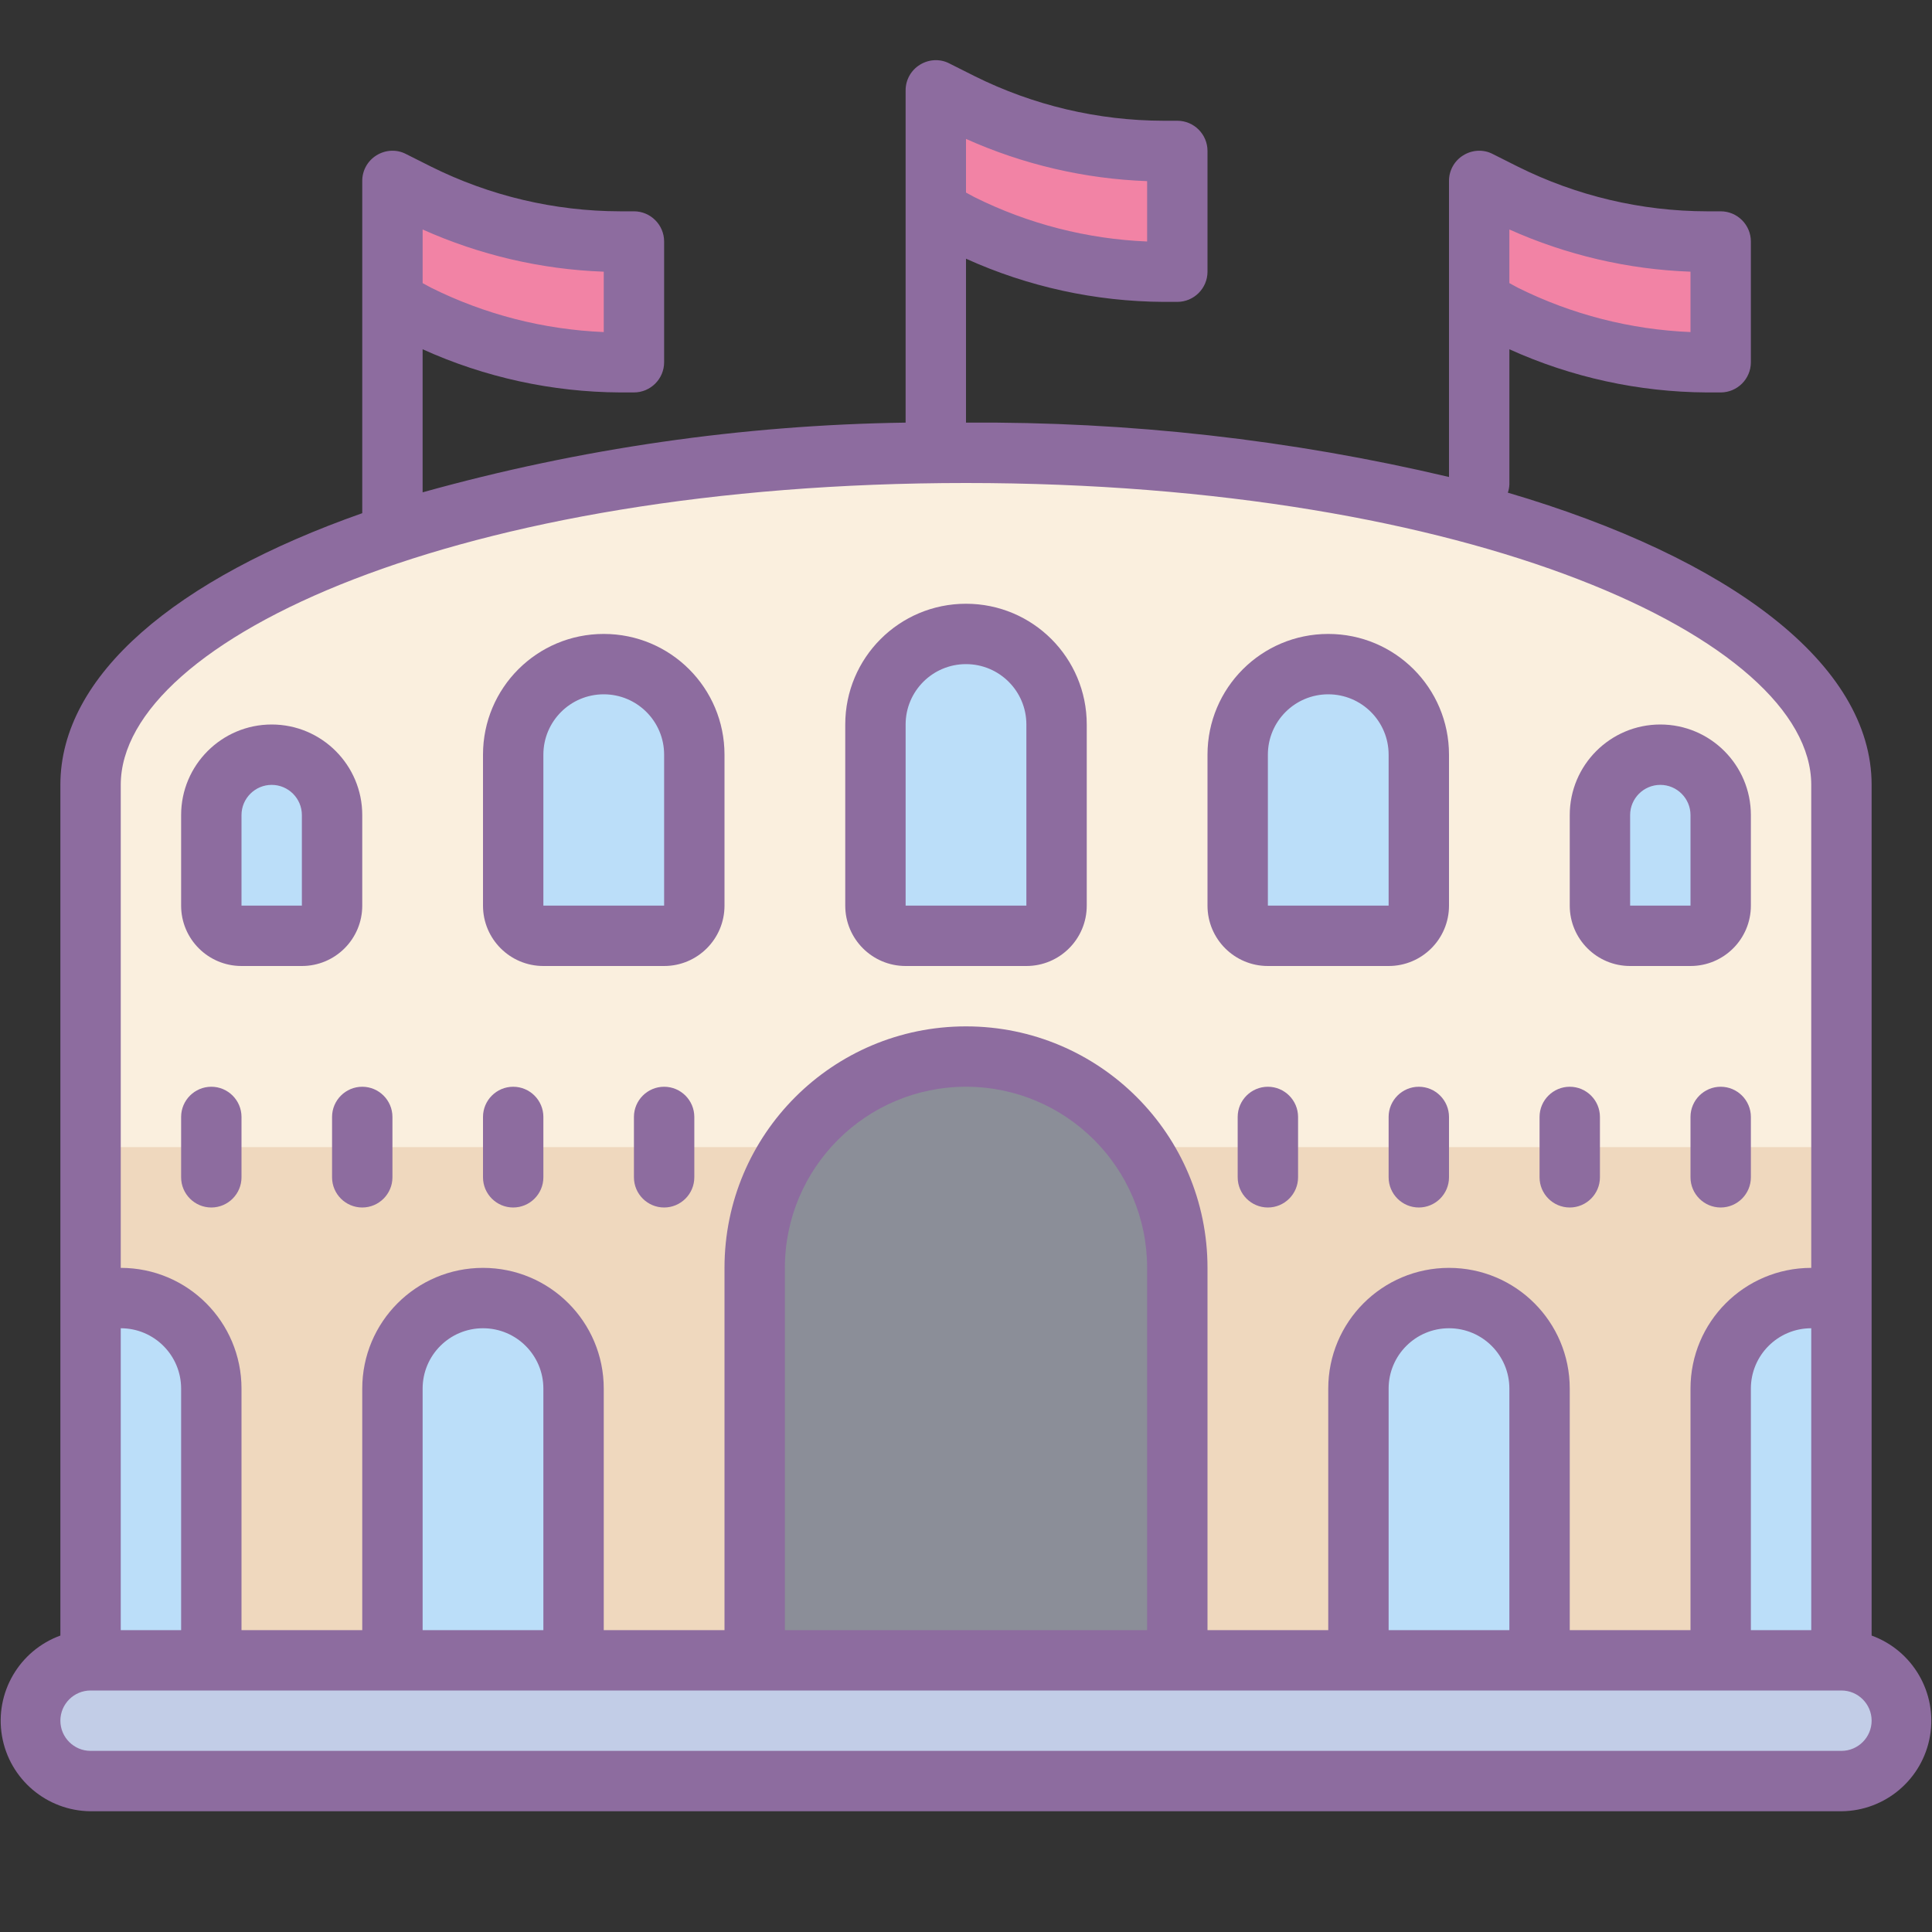
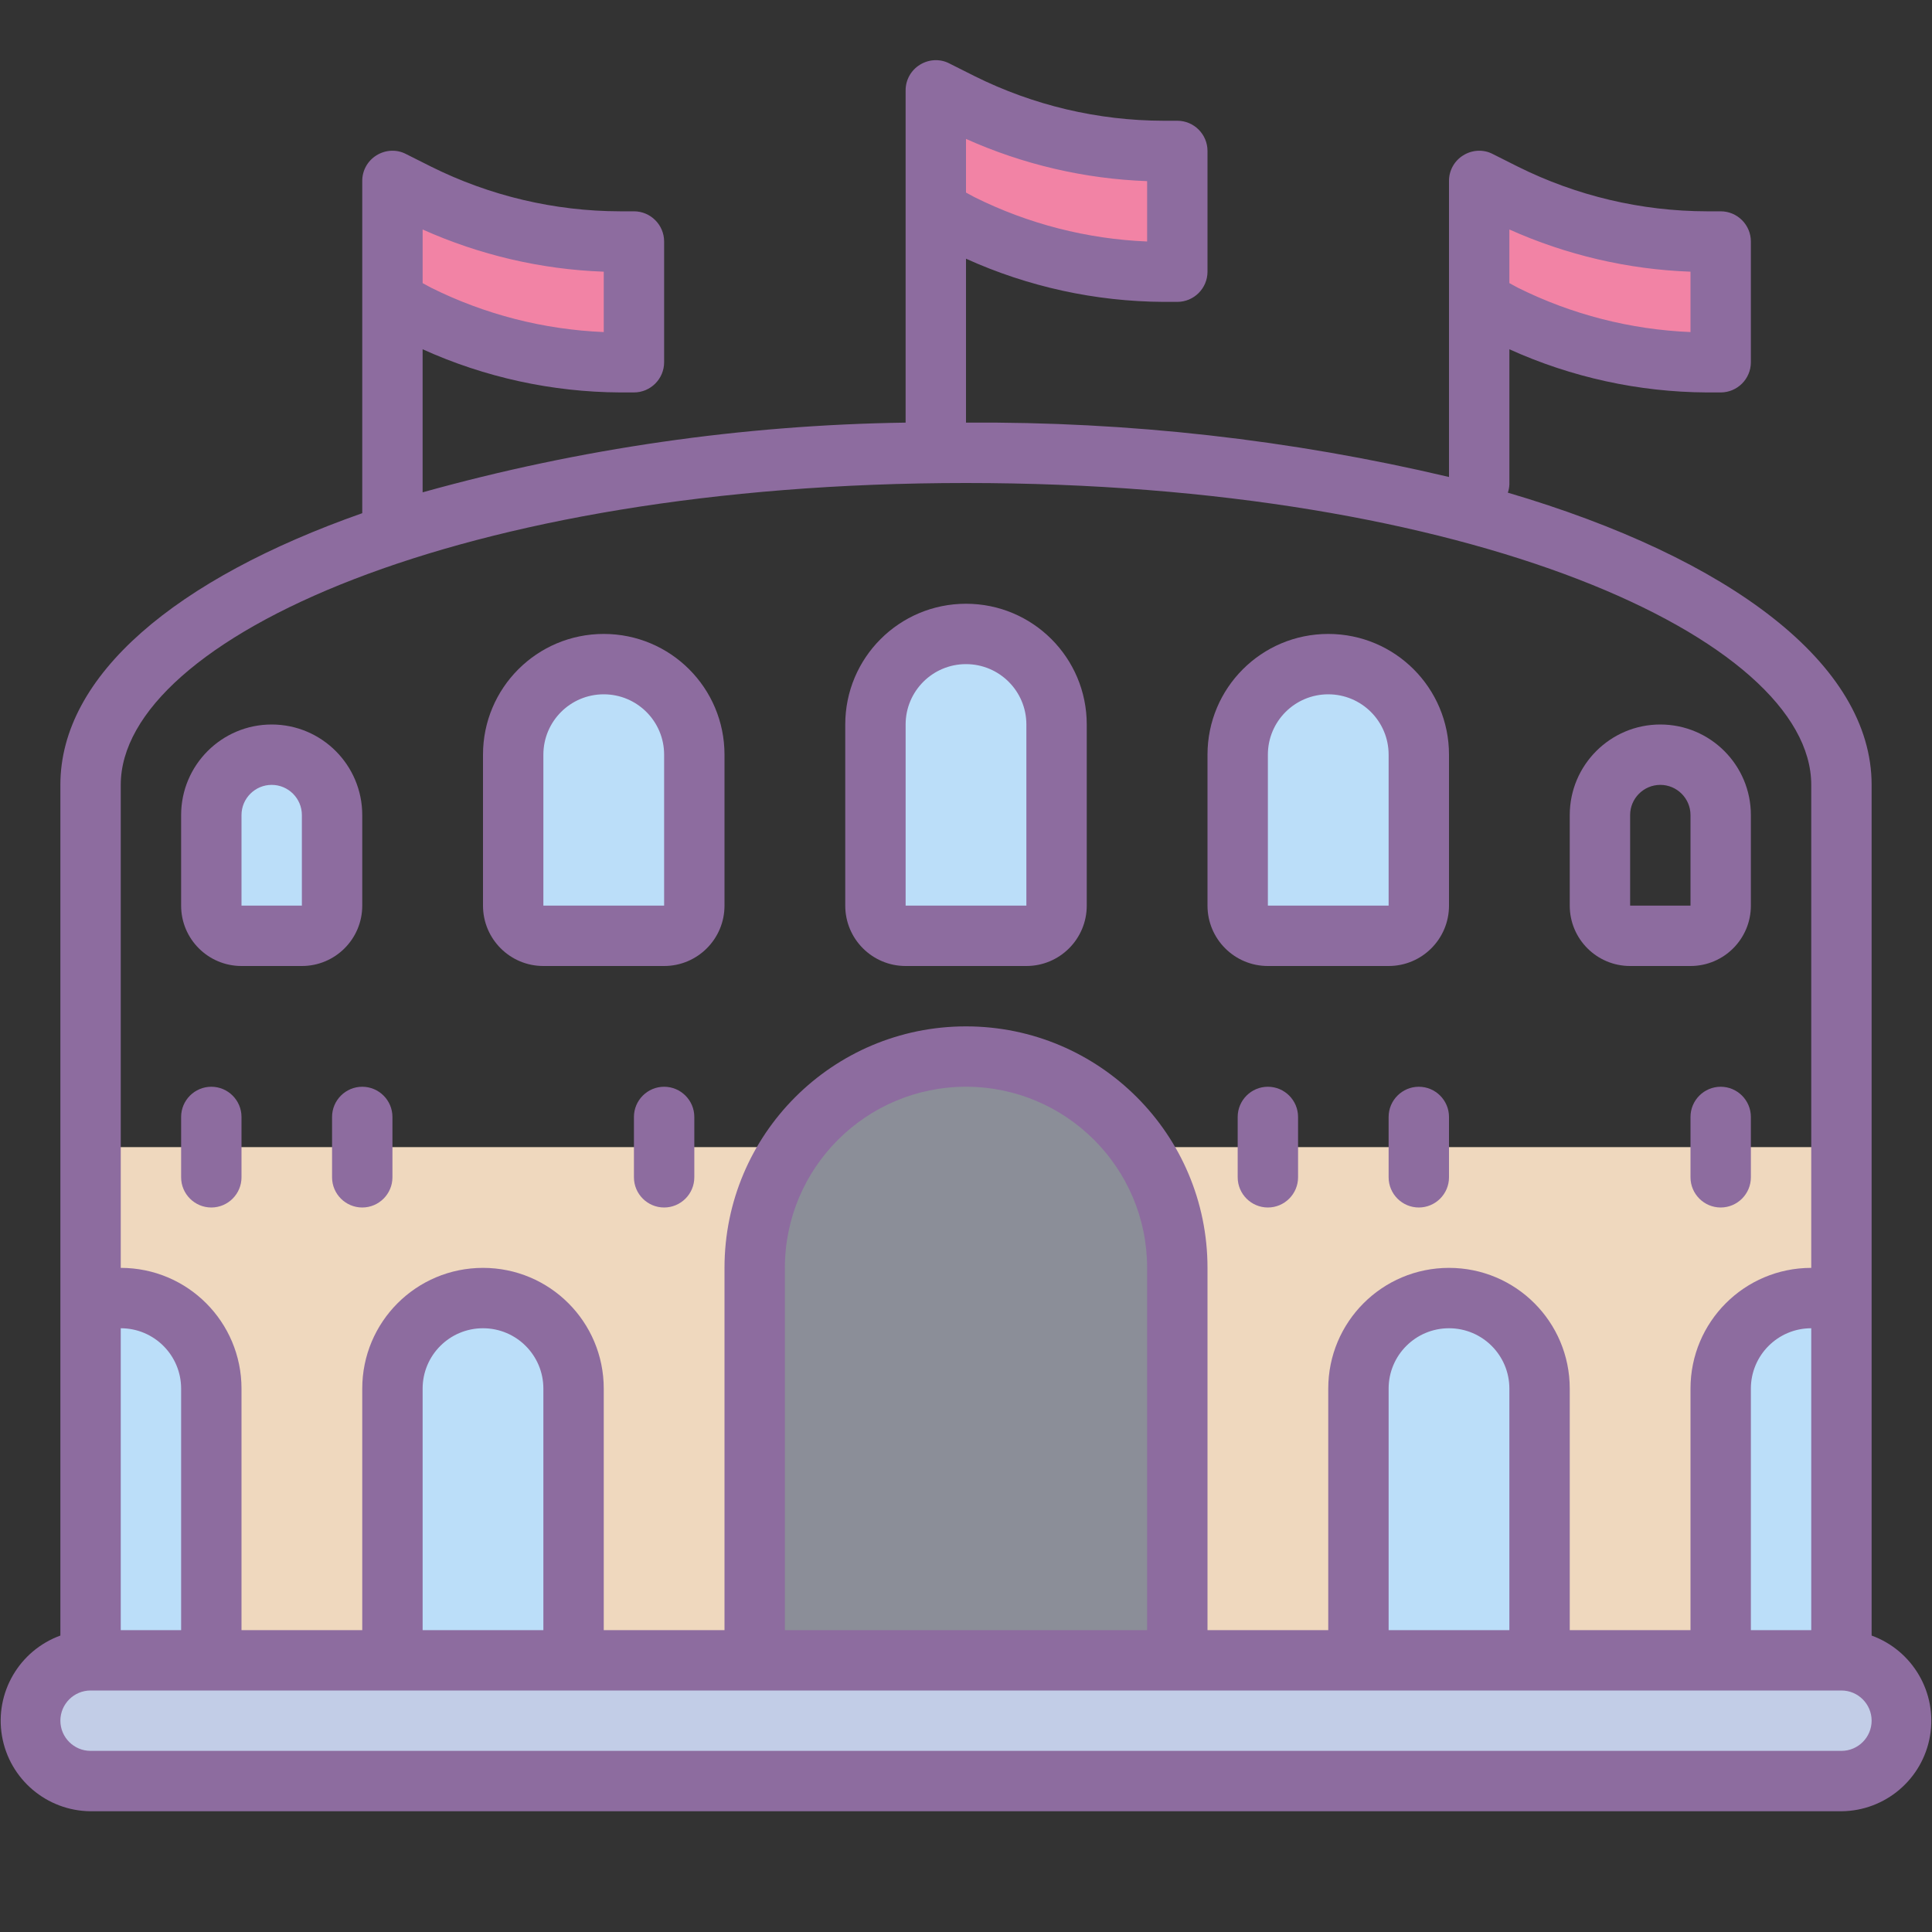
<svg xmlns="http://www.w3.org/2000/svg" viewBox="0 0 64 64" version="1.1" width="64px" height="64px">
  <rect x="0" y="0" width="64" height="64" fill="#333333" stroke="none" />
  <g id="surface1">
    <path style=" fill:#C2CDE7;" d="M 61 59 L 3 59 C 1.895 59 1 58.105 1 57 C 1 55.895 1.895 55 3 55 L 61 55 C 62.105 55 63 55.895 63 57 C 63 58.105 62.105 59 61 59 Z " />
-     <path style=" fill:#FAEFDE;" d="M 61 26 C 61 19.922 48 15 32 15 C 16 15 3 19.922 3 26 L 3 55 L 61 55 Z " />
    <path style=" fill:#EFD8BE;" d="M 3 38 L 61 38 L 61 55 L 3 55 Z " />
    <path style=" fill:#F283A5;" d="M 39 9 L 38.539 9 C 36.211 9 33.914 8.461 31.828 7.422 L 31 7 L 31 3 L 31.828 3.422 C 33.914 4.461 36.211 5 38.539 5 L 39 5 Z " />
    <path style=" fill:#F283A5;" d="M 57 12 L 56.539 12 C 54.211 12 51.914 11.461 49.828 10.422 L 49 10 L 49 6 L 49.828 6.422 C 51.914 7.461 54.211 8 56.539 8 L 57 8 Z " />
    <path style=" fill:#F283A5;" d="M 21 12 L 20.539 12 C 18.211 12 15.914 11.461 13.828 10.422 L 13 10 L 13 6 L 13.828 6.422 C 15.914 7.461 18.211 8 20.539 8 L 21 8 Z " />
    <path style=" fill:#8B8E98;" d="M 39 55 L 25 55 L 25 42 C 25 38.133 28.133 35 32 35 C 35.867 35 39 38.133 39 42 Z " />
    <path style=" fill:#BBDEF9;" d="M 20 22 C 21.656 22 23 23.344 23 25 L 23 30 C 23 30.551 22.551 31 22 31 L 18 31 C 17.449 31 17 30.551 17 30 L 17 25 C 17 23.344 18.344 22 20 22 Z " />
    <path style=" fill:#BBDEF9;" d="M 9 25 C 10.105 25 11 25.895 11 27 L 11 30 C 11 30.551 10.551 31 10 31 L 8 31 C 7.449 31 7 30.551 7 30 L 7 27 C 7 25.895 7.895 25 9 25 Z " />
-     <path style=" fill:#BBDEF9;" d="M 55 25 C 56.105 25 57 25.895 57 27 L 57 30 C 57 30.551 56.551 31 56 31 L 54 31 C 53.449 31 53 30.551 53 30 L 53 27 C 53 25.895 53.895 25 55 25 Z " />
    <path style=" fill:#BBDEF9;" d="M 46 31 L 42 31 C 41.449 31 41 30.551 41 30 L 41 25 C 41 23.344 42.344 22 44 22 C 45.656 22 47 23.344 47 25 L 47 30 C 47 30.551 46.551 31 46 31 Z " />
    <path style=" fill:#BBDEF9;" d="M 34 31 L 30 31 C 29.449 31 29 30.551 29 30 L 29 24 C 29 22.344 30.344 21 32 21 C 33.656 21 35 22.344 35 24 L 35 30 C 35 30.551 34.551 31 34 31 Z " />
    <path style=" fill:#BBDEF9;" d="M 16 43 C 17.656 43 19 44.344 19 46 L 19 54 C 19 54.551 18.551 55 18 55 L 14 55 C 13.449 55 13 54.551 13 54 L 13 46 C 13 44.344 14.344 43 16 43 Z " />
    <path style=" fill:#BBDEF9;" d="M 3 55 L 6 55 C 6.551 55 7 54.551 7 54 L 7 46 C 7 44.344 5.656 43 4 43 C 3.66 43 3.32 43.059 3 43.172 " />
    <path style=" fill:#BBDEF9;" d="M 50 55 L 46 55 C 45.449 55 45 54.551 45 54 L 45 46 C 45 44.344 46.344 43 48 43 C 49.656 43 51 44.344 51 46 L 51 54 C 51 54.551 50.551 55 50 55 Z " />
    <path style=" fill:#BBDEF9;" d="M 61 55 L 58 55 C 57.449 55 57 54.551 57 54 L 57 46 C 57 44.344 58.344 43 60 43 C 60.34 43 60.68 43.059 61 43.172 " />
    <path style=" fill:#8D6C9F;" d="M 7 40 C 7.551 40 8 39.551 8 39 L 8 37 C 8 36.449 7.551 36 7 36 C 6.449 36 6 36.449 6 37 L 6 39 C 6 39.551 6.449 40 7 40 Z " />
    <path style=" fill:#8D6C9F;" d="M 22 36 C 21.449 36 21 36.449 21 37 L 21 39 C 21 39.551 21.449 40 22 40 C 22.551 40 23 39.551 23 39 L 23 37 C 23 36.449 22.551 36 22 36 Z " />
    <path style=" fill:#8D6C9F;" d="M 42 36 C 41.449 36 41 36.449 41 37 L 41 39 C 41 39.551 41.449 40 42 40 C 42.551 40 43 39.551 43 39 L 43 37 C 43 36.449 42.551 36 42 36 Z " />
    <path style=" fill:#8D6C9F;" d="M 47 36 C 46.449 36 46 36.449 46 37 L 46 39 C 46 39.551 46.449 40 47 40 C 47.551 40 48 39.551 48 39 L 48 37 C 48 36.449 47.551 36 47 36 Z " />
-     <path style=" fill:#8D6C9F;" d="M 52 40 C 52.551 40 53 39.551 53 39 L 53 37 C 53 36.449 52.551 36 52 36 C 51.449 36 51 36.449 51 37 L 51 39 C 51 39.551 51.449 40 52 40 Z " />
    <path style=" fill:#8D6C9F;" d="M 57 36 C 56.449 36 56 36.449 56 37 L 56 39 C 56 39.551 56.449 40 57 40 C 57.551 40 58 39.551 58 39 L 58 37 C 58 36.449 57.551 36 57 36 Z " />
    <path style=" fill:#8D6C9F;" d="M 11 37 L 11 39 C 11 39.551 11.449 40 12 40 C 12.551 40 13 39.551 13 39 L 13 37 C 13 36.449 12.551 36 12 36 C 11.449 36 11 36.449 11 37 Z " />
-     <path style=" fill:#8D6C9F;" d="M 17 40 C 17.551 40 18 39.551 18 39 L 18 37 C 18 36.449 17.551 36 17 36 C 16.449 36 16 36.449 16 37 L 16 39 C 16 39.551 16.449 40 17 40 Z " />
    <path style=" fill:#8D6C9F;" d="M 18 32 L 22 32 C 23.105 32 24 31.105 24 30 L 24 25 C 24 22.789 22.211 21 20 21 C 17.789 21 16 22.789 16 25 L 16 30 C 16 31.105 16.895 32 18 32 Z M 18 25 C 18 23.895 18.895 23 20 23 C 21.105 23 22 23.895 22 25 L 22 30 L 18 30 Z " />
-     <path style=" fill:#8D6C9F;" d="M 8 32 L 10 32 C 11.105 32 12 31.105 12 30 L 12 27 C 12 25.344 10.656 24 9 24 C 7.344 24 6 25.344 6 27 L 6 30 C 6 31.105 6.895 32 8 32 Z M 8 27 C 8 26.449 8.449 26 9 26 C 9.551 26 10 26.449 10 27 L 10 30 L 8 30 Z " />
+     <path style=" fill:#8D6C9F;" d="M 8 32 L 10 32 C 11.105 32 12 31.105 12 30 L 12 27 C 12 25.344 10.656 24 9 24 C 7.344 24 6 25.344 6 27 L 6 30 C 6 31.105 6.895 32 8 32 Z M 8 27 C 8 26.449 8.449 26 9 26 C 9.551 26 10 26.449 10 27 L 10 30 L 8 30 " />
    <path style=" fill:#8D6C9F;" d="M 54 32 L 56 32 C 57.105 32 58 31.105 58 30 L 58 27 C 58 25.344 56.656 24 55 24 C 53.344 24 52 25.344 52 27 L 52 30 C 52 31.105 52.895 32 54 32 Z M 54 27 C 54 26.449 54.449 26 55 26 C 55.551 26 56 26.449 56 27 L 56 30 L 54 30 Z " />
    <path style=" fill:#8D6C9F;" d="M 42 32 L 46 32 C 47.105 32 48 31.105 48 30 L 48 25 C 48 22.789 46.211 21 44 21 C 41.789 21 40 22.789 40 25 L 40 30 C 40 31.105 40.895 32 42 32 Z M 42 25 C 42 23.895 42.895 23 44 23 C 45.105 23 46 23.895 46 25 L 46 30 L 42 30 Z " />
    <path style=" fill:#8D6C9F;" d="M 30 32 L 34 32 C 35.105 32 36 31.105 36 30 L 36 24 C 36 21.789 34.211 20 32 20 C 29.789 20 28 21.789 28 24 L 28 30 C 28 31.105 28.895 32 30 32 Z M 30 24 C 30 22.895 30.895 22 32 22 C 33.105 22 34 22.895 34 24 L 34 30 L 30 30 Z " />
    <path style=" fill:#8D6C9F;" d="M 62 54.18 L 62 26 C 62 22 57.309 18.488 49.949 16.32 C 49.98 16.234 49.996 16.141 50 16.051 L 50 11.57 C 52.055 12.5 54.285 12.988 56.539 13 L 57 13 C 57.551 13 58 12.551 58 12 L 58 8 C 58 7.449 57.551 7 57 7 L 56.539 7 C 54.367 6.996 52.223 6.488 50.281 5.52 L 49.449 5.102 C 49.141 4.941 48.77 4.961 48.473 5.145 C 48.176 5.328 47.996 5.652 48 6 L 48 15.801 C 42.758 14.562 37.387 13.961 32 14 L 32 8.57 C 34.055 9.5 36.285 9.988 38.539 10 L 39 10 C 39.551 10 40 9.551 40 9 L 40 5 C 40 4.449 39.551 4 39 4 L 38.539 4 C 36.367 3.996 34.223 3.488 32.281 2.52 L 31.449 2.102 C 31.141 1.941 30.77 1.961 30.473 2.145 C 30.176 2.328 29.996 2.652 30 3 L 30 14 C 24.59 14.078 19.211 14.855 14 16.309 L 14 11.57 C 16.055 12.5 18.285 12.988 20.539 13 L 21 13 C 21.551 13 22 12.551 22 12 L 22 8 C 22 7.449 21.551 7 21 7 L 20.539 7 C 18.367 6.996 16.223 6.488 14.281 5.52 L 13.449 5.102 C 13.141 4.941 12.77 4.961 12.473 5.145 C 12.176 5.328 11.996 5.652 12 6 L 12 17 C 5.828 19.172 2 22.371 2 26 L 2 54.18 C 0.637 54.676 -0.18 56.078 0.066 57.508 C 0.312 58.938 1.547 59.988 3 60 L 61 60 C 62.453 59.988 63.688 58.938 63.934 57.508 C 64.18 56.078 63.363 54.676 62 54.18 Z M 56 9 L 56 11 C 54.012 10.918 52.062 10.418 50.281 9.531 L 50 9.379 L 50 7.602 C 51.891 8.449 53.93 8.926 56 9 Z M 38 6 L 38 8 C 36.012 7.918 34.062 7.418 32.281 6.531 L 32 6.379 L 32 4.602 C 33.891 5.449 35.93 5.926 38 6 Z M 20 9 L 20 11 C 18.012 10.918 16.062 10.418 14.281 9.531 L 14 9.379 L 14 7.602 C 15.891 8.449 17.93 8.926 20 9 Z M 60 54 L 58 54 L 58 46 C 58 44.895 58.895 44 60 44 Z M 32 16 C 48.75 16 60 21.172 60 26 L 60 42 C 57.789 42 56 43.789 56 46 L 56 54 L 52 54 L 52 46 C 52 43.789 50.211 42 48 42 C 45.789 42 44 43.789 44 46 L 44 54 L 40 54 L 40 42 C 40 37.582 36.418 34 32 34 C 27.582 34 24 37.582 24 42 L 24 54 L 20 54 L 20 46 C 20 43.789 18.211 42 16 42 C 13.789 42 12 43.789 12 46 L 12 54 L 8 54 L 8 46 C 8 43.789 6.211 42 4 42 L 4 26 C 4 21.172 15.25 16 32 16 Z M 50 54 L 46 54 L 46 46 C 46 44.895 46.895 44 48 44 C 49.105 44 50 44.895 50 46 Z M 38 54 L 26 54 L 26 42 C 26 38.688 28.688 36 32 36 C 35.312 36 38 38.688 38 42 Z M 18 54 L 14 54 L 14 46 C 14 44.895 14.895 44 16 44 C 17.105 44 18 44.895 18 46 Z M 4 44 C 5.105 44 6 44.895 6 46 L 6 54 L 4 54 Z M 61 58 L 3 58 C 2.449 58 2 57.551 2 57 C 2 56.449 2.449 56 3 56 L 61 56 C 61.551 56 62 56.449 62 57 C 62 57.551 61.551 58 61 58 Z " />
  </g>
</svg>